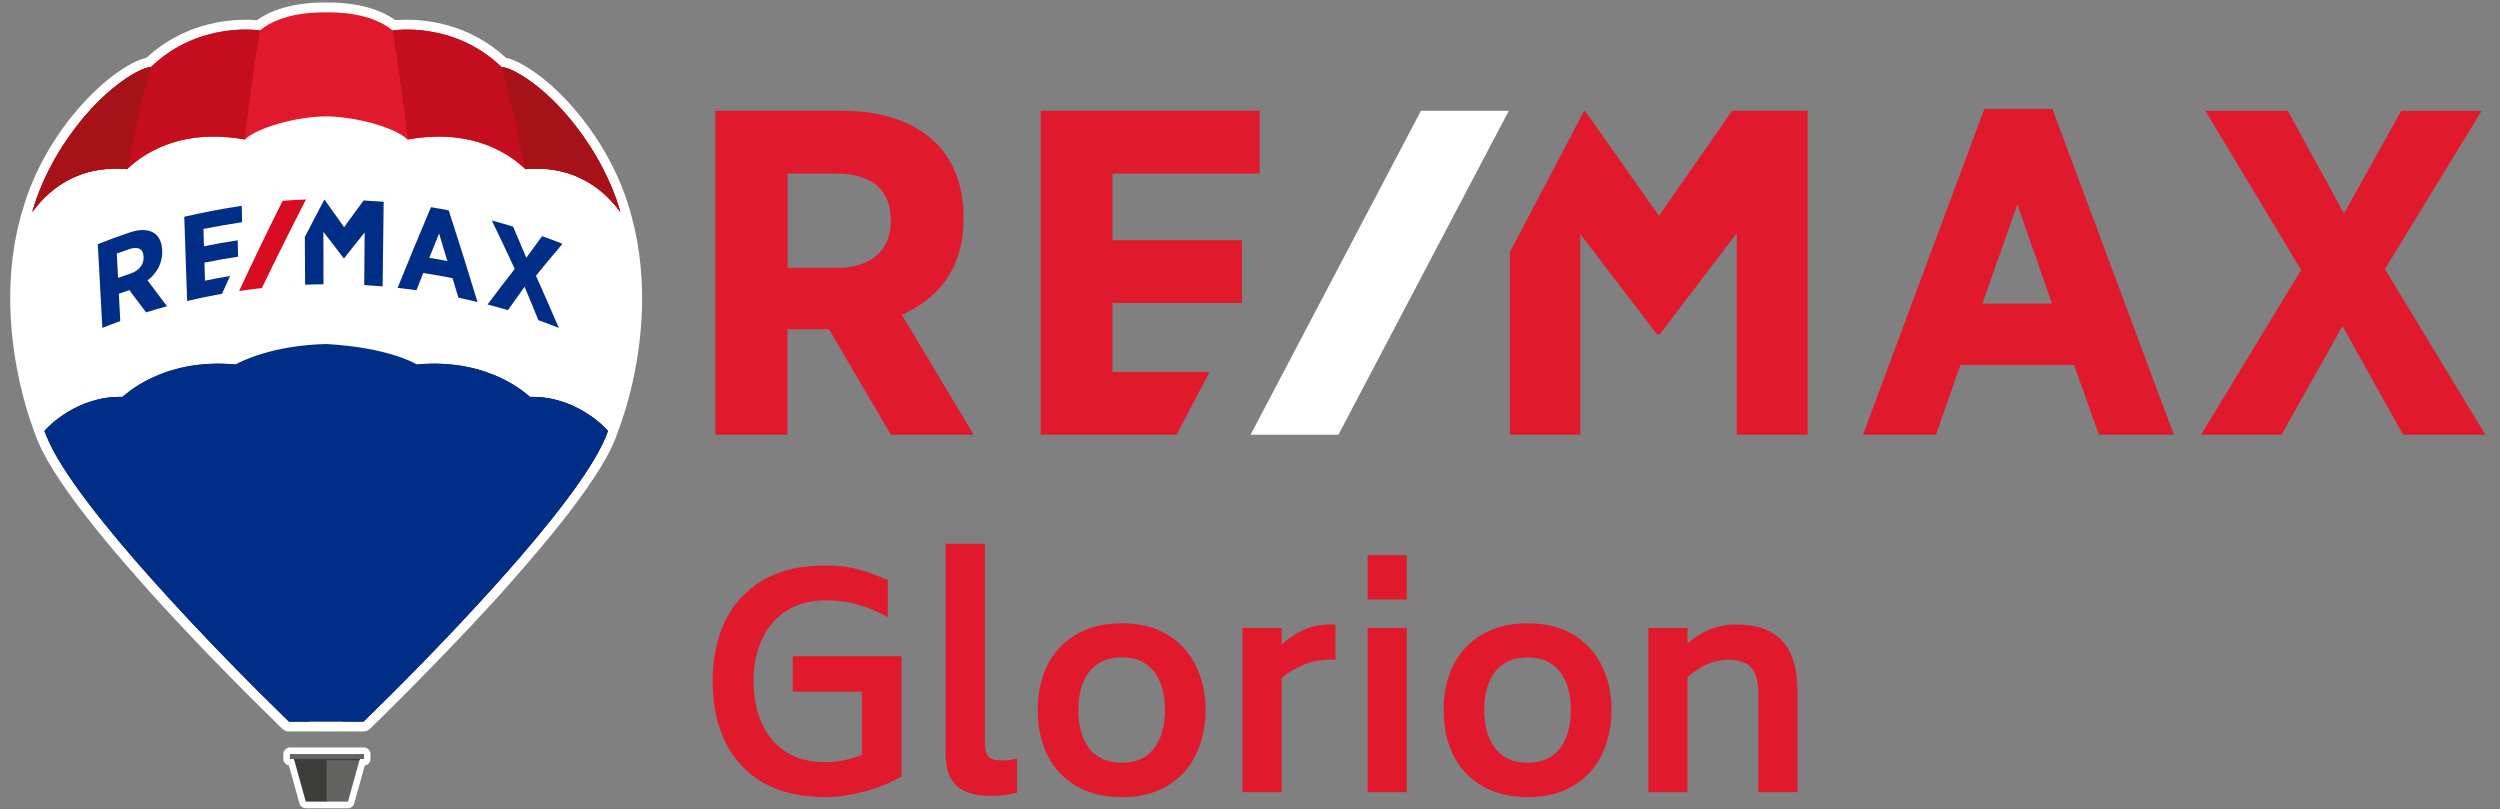
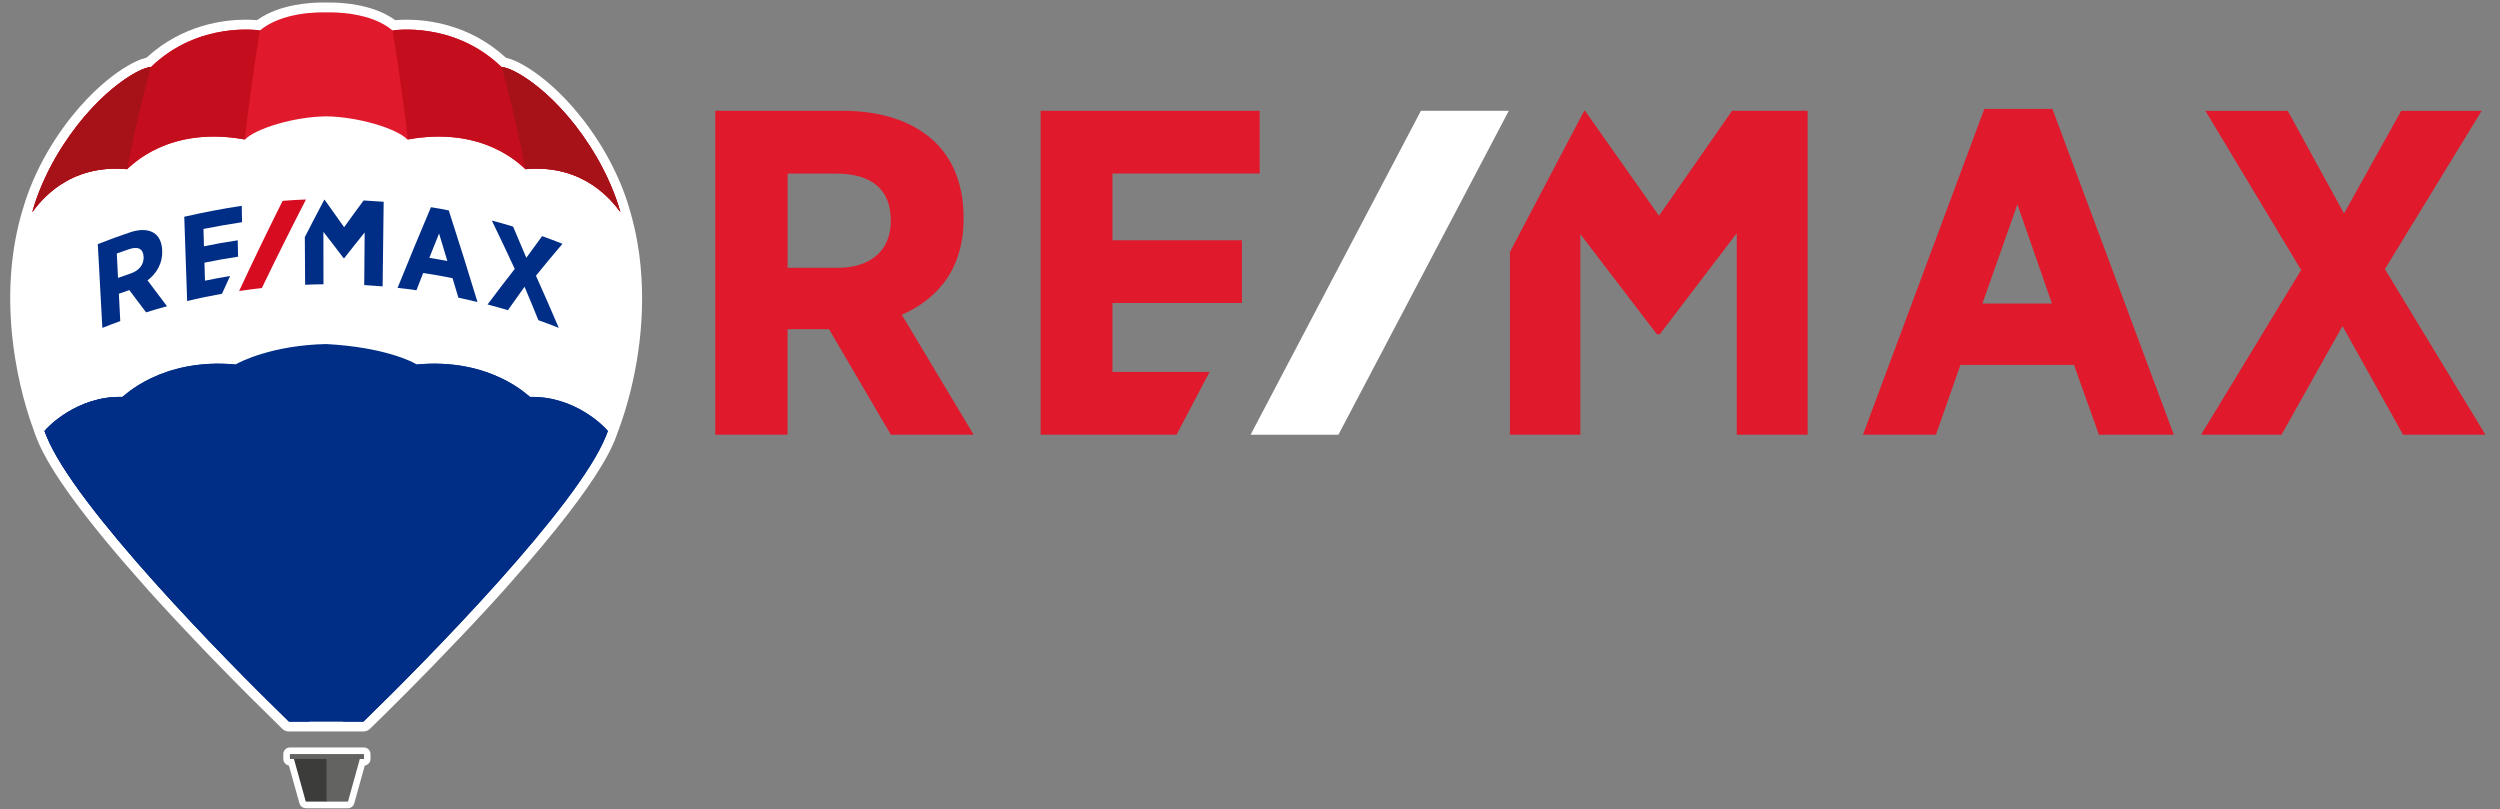
<svg xmlns="http://www.w3.org/2000/svg" width="139" height="45" viewBox="0 0 139 45" fill="none">
  <rect x="0" y="0" width="139" height="45" fill="#808080" stroke="none" />
  <path d="M16.073 40.673C15.931 40.673 15.795 40.619 15.694 40.52L13.83 38.68C13.152 38 12.471 37.309 11.811 36.626L11.533 36.34L11.286 36.082L11.038 35.82L10.787 35.558L10.537 35.292L10.286 35.027L10.032 34.758L9.781 34.49L9.53 34.221L9.28 33.949L9.032 33.68L8.785 33.411C8.721 33.34 8.541 33.143 8.541 33.143C8.473 33.068 8.304 32.881 8.304 32.881C8.233 32.803 8.09 32.639 8.087 32.636C4.797 28.952 2.771 26.197 2.069 24.442L2.036 24.36C2.012 24.299 1.998 24.272 1.958 24.163C1.954 24.156 1.951 24.146 1.951 24.139C1.951 24.136 1.931 24.085 1.92 24.054C1.914 24.037 1.91 24.02 1.903 24.003C1.903 23.997 1.9 23.993 1.9 23.99C1.287 22.35 0.85 20.432 0.667 18.578C0.43 16.136 0.619 13.837 1.233 11.745C1.236 11.738 1.236 11.731 1.239 11.724C1.239 11.724 1.273 11.626 1.273 11.622C1.568 10.588 2.019 9.534 2.615 8.49C3.781 6.48 5.055 5.207 5.919 4.493C6.732 3.823 7.548 3.347 8.107 3.218C8.131 3.211 8.151 3.201 8.168 3.187C10.157 1.367 12.458 1.095 13.65 1.095C13.857 1.095 14.054 1.102 14.24 1.119C14.243 1.119 14.247 1.119 14.25 1.119C14.277 1.119 14.304 1.109 14.328 1.095C15.541 0.235 17.256 0.139 17.937 0.139C18.018 0.139 18.082 0.139 18.13 0.143H18.137C18.184 0.143 18.252 0.139 18.33 0.139C19.011 0.139 20.725 0.231 21.938 1.095C21.962 1.112 21.989 1.119 22.016 1.119C22.019 1.119 22.023 1.119 22.026 1.119C22.213 1.102 22.413 1.095 22.616 1.095C23.812 1.095 26.116 1.367 28.105 3.19C28.122 3.207 28.142 3.218 28.166 3.221C28.742 3.357 29.538 3.823 30.351 4.493C31.215 5.207 32.489 6.48 33.651 8.486C34.258 9.554 34.715 10.612 35.003 11.633C35.007 11.65 35.02 11.69 35.02 11.69C35.02 11.694 35.034 11.738 35.037 11.745C35.051 11.796 35.064 11.847 35.078 11.898L35.108 12.007C35.118 12.044 35.129 12.082 35.139 12.116C35.159 12.187 35.176 12.262 35.193 12.333L35.206 12.384C35.223 12.449 35.237 12.514 35.254 12.578C35.264 12.616 35.271 12.653 35.281 12.694L35.291 12.738C35.315 12.837 35.335 12.935 35.355 13.034C35.359 13.054 35.373 13.126 35.373 13.126C35.4 13.265 35.423 13.381 35.44 13.486L35.444 13.507C35.589 14.34 35.671 15.211 35.694 16.088V16.099C35.698 16.241 35.701 16.374 35.701 16.5C35.718 20.068 34.756 22.962 34.342 24.044C34.325 24.092 34.312 24.129 34.302 24.16C34.261 24.269 34.251 24.296 34.227 24.354L34.197 24.432C34.183 24.466 34.17 24.493 34.16 24.524C34.16 24.524 34.126 24.605 34.119 24.619C34.112 24.633 34.095 24.673 34.088 24.687C34.068 24.731 34.051 24.769 34.034 24.806C34.021 24.837 34.007 24.867 33.993 24.895C33.99 24.901 33.946 24.99 33.946 24.993C33.926 25.037 33.902 25.082 33.882 25.122L33.858 25.17C33.746 25.388 33.614 25.619 33.472 25.857L33.468 25.864C32.513 27.462 30.869 29.585 28.582 32.173C28.582 32.177 28.572 32.187 28.572 32.187C28.488 32.282 28.403 32.381 28.315 32.476L28.308 32.486C28.223 32.582 28.139 32.677 28.054 32.772L28.047 32.782C27.959 32.877 27.874 32.973 27.79 33.068L27.779 33.078C27.695 33.173 27.607 33.269 27.522 33.361L27.512 33.374C27.43 33.466 27.346 33.558 27.258 33.65L27.247 33.663C27.159 33.758 27.075 33.85 26.99 33.942L26.973 33.959C26.888 34.051 26.804 34.143 26.719 34.235L26.709 34.245C26.621 34.34 26.536 34.432 26.448 34.524C26.448 34.524 26.265 34.721 26.18 34.813L25.902 35.105C25.818 35.197 25.635 35.388 25.635 35.388C23.459 37.687 21.532 39.588 20.576 40.517C20.474 40.616 20.339 40.67 20.197 40.67H16.073V40.673Z" fill="white" />
  <path d="M17.002 44.935C16.839 44.935 16.693 44.827 16.649 44.667L16.063 42.561C15.887 42.531 15.752 42.378 15.752 42.194V41.932C15.752 41.724 15.918 41.558 16.124 41.558H20.227C20.434 41.558 20.6 41.724 20.6 41.932V42.194C20.6 42.381 20.461 42.538 20.282 42.565L19.695 44.67C19.651 44.827 19.509 44.939 19.346 44.939H17.002V44.935Z" fill="white" />
-   <path d="M2.475 23.86C2.526 24 2.526 23.997 2.577 24.126C3.166 25.616 4.728 27.769 6.636 30.054C8.913 32.799 11.651 35.687 13.761 37.82C14.548 38.619 15.266 39.333 15.869 39.929C15.872 39.932 15.876 39.935 15.876 39.935C15.923 39.98 15.967 40.024 16.011 40.068H16.035L18.075 40.075H18.078L20.016 40.082H20.145C23.459 36.888 30.452 29.823 33 25.585C33.139 25.354 33.261 25.133 33.373 24.922C33.383 24.901 33.396 24.878 33.406 24.857C33.423 24.823 33.44 24.789 33.457 24.755C33.471 24.724 33.488 24.694 33.501 24.667C33.515 24.639 33.528 24.609 33.542 24.582C33.559 24.544 33.576 24.51 33.593 24.473C33.603 24.452 33.613 24.429 33.623 24.408C33.647 24.35 33.674 24.293 33.694 24.238C33.701 24.221 33.705 24.207 33.711 24.197C33.732 24.15 33.742 24.126 33.752 24.095C33.776 24.024 33.789 23.969 33.789 23.969C34.884 21.177 35.87 16.347 34.487 11.796C34.491 11.789 31.174 2.762 18.207 2.762C6.633 2.367 1.852 11.728 1.852 11.728V11.963L1.794 11.898C0.48 16.378 1.422 21.102 2.479 23.857C2.475 23.857 2.475 23.857 2.475 23.86Z" fill="white" />
  <path d="M18.14 0.69C17.737 0.677 15.67 0.663 14.453 1.694C14.453 1.694 11.072 1.139 8.388 3.731C7.751 3.728 5.149 5.214 3.089 8.762C2.53 9.741 2.086 10.755 1.795 11.789C2.202 11.248 3.763 9.105 7.064 9.405C7.294 9.224 9.354 6.976 13.623 7.758C14.206 7.146 16.351 6.49 18.136 6.469C19.922 6.493 22.07 7.146 22.653 7.758C26.925 6.979 28.985 9.224 29.212 9.405C32.513 9.105 34.081 11.245 34.488 11.786C34.193 10.755 33.746 9.741 33.187 8.762C31.13 5.211 28.528 3.728 27.891 3.731C25.211 1.139 21.826 1.694 21.826 1.694C20.61 0.663 18.54 0.677 18.14 0.69Z" fill="#E01A2C" />
  <path d="M14.454 1.694C14.454 1.694 11.072 1.139 8.389 3.731C7.752 3.728 5.15 5.214 3.093 8.762C2.534 9.741 2.09 10.755 1.799 11.789C2.205 11.248 3.767 9.105 7.067 9.405C7.298 9.224 9.348 6.986 13.607 7.755C14.01 4.309 14.454 1.694 14.454 1.694Z" fill="#C40E1D" />
  <path d="M7.064 9.405C7.064 9.405 7.067 9.401 7.07 9.401C7.684 6.18 8.388 3.731 8.388 3.731C7.751 3.728 5.149 5.211 3.089 8.762C2.53 9.741 2.086 10.755 1.795 11.789C2.202 11.248 3.763 9.105 7.064 9.405Z" fill="#A61218" />
  <path d="M21.826 1.694C21.826 1.694 25.208 1.139 27.891 3.731C28.532 3.728 31.13 5.214 33.19 8.762C33.749 9.741 34.2 10.755 34.491 11.786C34.085 11.245 32.519 9.105 29.216 9.405C28.985 9.224 26.936 6.986 22.677 7.755C22.27 4.309 21.826 1.694 21.826 1.694Z" fill="#C40E1D" />
  <path d="M29.215 9.405C29.212 9.405 29.212 9.401 29.209 9.401C28.595 6.18 27.891 3.731 27.891 3.731C28.531 3.728 31.13 5.211 33.19 8.762C33.749 9.741 34.2 10.755 34.491 11.786C34.081 11.245 32.516 9.105 29.215 9.405Z" fill="#A61218" />
  <path d="M18.194 42.102H18.15H16.31L16.334 42.163L17.001 44.568H18.194V42.102Z" fill="#3C3C3B" />
-   <path d="M18.156 42.102H18.2H20.04L20.016 42.163L19.349 44.568H18.156V42.102Z" fill="#636362" />
+   <path d="M18.156 42.102H20.04L20.016 42.163L19.349 44.568H18.156V42.102Z" fill="#636362" />
  <path d="M20.23 42.201H16.127C16.123 42.201 16.117 42.197 16.117 42.194V41.932C16.117 41.928 16.12 41.925 16.127 41.925H20.23C20.233 41.925 20.237 41.928 20.237 41.932V42.194C20.24 42.197 20.237 42.201 20.23 42.201Z" fill="#636362" />
-   <path d="M19.989 42.269L20.006 42.201H16.34L16.367 42.269H19.989Z" fill="#3C3C3B" />
  <path d="M29.474 22.071C29.423 22.071 27.339 19.881 23.178 20.265C22.948 20.126 21.406 19.306 18.137 19.129C15.128 19.194 13.325 20.126 13.095 20.265C8.937 19.884 6.85 22.071 6.799 22.071C4.302 22.003 2.622 23.762 2.473 23.966C2.523 24.105 2.523 24.102 2.578 24.231C4.14 28.136 12.387 36.547 16.073 40.126H18.137H20.2C23.886 36.547 32.13 28.136 33.695 24.231C33.746 24.102 33.746 24.105 33.797 23.966C33.651 23.762 31.971 22.003 29.474 22.071Z" fill="#002E87" />
  <path d="M23.178 20.265C27.336 19.884 29.423 22.071 29.474 22.071C31.971 22.003 33.651 23.762 33.8 23.966C33.75 24.105 33.75 24.102 33.699 24.231C32.133 28.136 23.89 36.547 20.203 40.126H19.068C21.935 33.946 22.975 26.738 23.178 20.265Z" fill="#002E87" />
-   <path d="M29.474 22.071C31.971 22.003 33.651 23.762 33.8 23.966C33.75 24.105 33.75 24.102 33.699 24.231C32.133 28.136 23.89 36.547 20.204 40.126C20.204 40.126 25.659 32.099 28.769 24.401C29.064 23.663 29.298 22.881 29.474 22.071Z" fill="#002E87" />
  <path d="M13.099 20.265C8.941 19.884 6.854 22.071 6.803 22.071C4.306 22.003 2.626 23.762 2.477 23.966C2.527 24.105 2.527 24.102 2.582 24.231C4.144 28.136 12.39 36.547 16.077 40.126H17.212C14.342 33.946 13.302 26.738 13.099 20.265Z" fill="#002E87" />
  <path d="M6.803 22.071C4.306 22.003 2.626 23.762 2.477 23.966C2.527 24.105 2.527 24.102 2.582 24.231C4.144 28.136 12.39 36.547 16.077 40.126C16.077 40.126 10.622 32.099 7.511 24.401C7.213 23.663 6.98 22.881 6.803 22.071Z" fill="#002E87" />
  <path d="M9.018 13.952C9.018 13.942 9.018 13.935 9.018 13.925C9.001 13.473 8.842 13.136 8.564 12.956C8.246 12.752 7.785 12.731 7.233 12.918C6.63 13.119 6.027 13.34 5.437 13.575C5.522 15.126 5.606 16.68 5.691 18.231C6.088 18.075 6.287 17.997 6.687 17.854C6.657 17.245 6.643 16.942 6.609 16.333C6.84 16.248 6.955 16.207 7.189 16.129C7.565 16.619 7.751 16.867 8.124 17.367C8.588 17.221 8.822 17.153 9.286 17.027C8.927 16.544 8.568 16.065 8.202 15.588C8.717 15.204 9.049 14.612 9.018 13.952ZM7.985 14.279C7.985 14.282 7.985 14.282 7.985 14.286C8.005 14.707 7.734 15.048 7.263 15.207C6.982 15.303 6.843 15.35 6.562 15.452C6.535 14.912 6.521 14.639 6.494 14.095C6.765 13.997 6.904 13.949 7.179 13.854C7.683 13.684 7.965 13.837 7.985 14.279Z" fill="#002E87" />
  <path d="M23.961 11.52C23.331 13.01 22.711 14.507 22.105 16.007C22.525 16.054 22.735 16.078 23.155 16.139C23.304 15.755 23.378 15.561 23.528 15.18C24.185 15.279 24.51 15.337 25.161 15.466C25.293 15.898 25.357 16.116 25.486 16.551C25.913 16.643 26.126 16.69 26.55 16.796C26.032 15.092 25.5 13.394 24.951 11.7C24.561 11.619 24.361 11.585 23.961 11.52ZM24.873 14.514C24.473 14.435 24.273 14.401 23.87 14.337C24.087 13.792 24.195 13.524 24.412 12.983C24.598 13.595 24.69 13.901 24.873 14.514Z" fill="#002E87" />
  <path d="M29.799 15.33C30.283 14.731 30.774 14.143 31.273 13.555C30.822 13.378 30.595 13.293 30.141 13.129C29.788 13.605 29.612 13.847 29.263 14.333C29.023 13.755 28.775 13.177 28.528 12.599C28.057 12.456 27.82 12.388 27.346 12.262C27.779 13.156 28.203 14.051 28.62 14.952C28.108 15.605 27.607 16.262 27.108 16.929C27.562 17.048 27.789 17.112 28.24 17.245C28.609 16.721 28.796 16.459 29.165 15.946C29.426 16.561 29.683 17.18 29.934 17.803C30.392 17.966 30.619 18.051 31.069 18.231C30.656 17.262 30.232 16.296 29.799 15.33Z" fill="#002E87" />
  <path d="M11.398 15.605C11.387 15.207 11.381 15.007 11.367 14.605C11.984 14.476 12.611 14.364 13.237 14.272C13.231 13.908 13.224 13.725 13.217 13.361C12.59 13.452 11.96 13.565 11.34 13.694C11.33 13.309 11.323 13.116 11.313 12.728C12.028 12.588 12.736 12.463 13.458 12.354C13.451 11.99 13.447 11.806 13.441 11.442C12.367 11.605 11.306 11.809 10.245 12.051C10.3 13.612 10.351 15.173 10.405 16.738C11.045 16.582 11.692 16.449 12.343 16.333C12.522 15.935 12.614 15.738 12.793 15.344C12.231 15.439 11.953 15.493 11.398 15.605Z" fill="#002E87" />
  <path d="M20.217 11.146C19.852 11.639 19.489 12.133 19.133 12.633C18.774 12.119 18.412 11.609 18.046 11.102H18.032C17.666 11.793 17.303 12.486 16.948 13.18C16.954 14.065 16.958 14.949 16.965 15.833C17.371 15.816 17.578 15.809 17.985 15.806C17.985 14.833 17.981 13.864 17.981 12.891C18.357 13.371 18.727 13.854 19.093 14.34C19.096 14.344 19.096 14.347 19.099 14.35C19.116 14.35 19.126 14.35 19.143 14.35C19.516 13.871 19.892 13.398 20.275 12.925C20.268 13.901 20.258 14.878 20.251 15.85C20.661 15.874 20.868 15.888 21.274 15.922C21.295 14.354 21.315 12.786 21.332 11.218C20.888 11.184 20.665 11.17 20.217 11.146Z" fill="#002E87" />
  <path d="M14.559 16.017C15.355 14.364 16.172 12.724 17.012 11.092C16.493 11.112 16.233 11.126 15.714 11.167C14.884 12.826 14.078 14.497 13.295 16.18C13.8 16.105 14.054 16.075 14.559 16.017Z" fill="#D80C21" />
  <path d="M53.574 12.18V12.078C53.574 10.336 53.022 8.891 51.978 7.891C50.796 6.758 49.024 6.16 46.859 6.16H39.77V24.17H43.789V18.302H46.093L49.532 24.173H54.137L50.142 17.5C51.724 16.806 53.574 15.323 53.574 12.18ZM49.529 12.258V12.286C49.529 13.918 48.421 14.891 46.567 14.891H43.792V9.653H46.489C48.475 9.649 49.529 10.551 49.529 12.258ZM110.327 6.058L103.581 24.17H107.64L108.999 20.292H115.315L116.7 24.17H120.865L114.115 6.058H110.327ZM114.088 16.877H110.222L112.167 11.364L114.088 16.877ZM132.601 14.962L137.979 6.163H133.506L130.328 11.87L127.201 6.163H122.62L127.943 15.013L122.379 24.17H126.852L130.243 18.129L133.611 24.17H138.189L132.601 14.962ZM61.852 20.68V16.847H69.052V13.357H61.852V9.649H70.038V6.16H57.86V24.17H65.416L67.252 20.68H61.852ZM96.3 6.16L92.241 11.996L88.127 6.16H88.08L83.953 14.01V24.17H87.867V13.02L92.095 18.547L92.115 18.585H92.285L96.564 12.966V24.17H100.505V6.16H96.3Z" fill="#E01A2C" />
  <path d="M79.003 6.16L69.533 24.17H74.416L83.889 6.16H79.003Z" fill="white" />
-   <path d="M50.128 36.483V43.177C49.467 43.547 48.756 43.83 47.997 44.026C47.249 44.222 46.544 44.32 45.883 44.32C44.528 44.32 43.379 44.053 42.435 43.52C41.503 42.976 40.798 42.219 40.321 41.251C39.855 40.282 39.622 39.155 39.622 37.871C39.622 36.652 39.844 35.558 40.288 34.589C40.744 33.621 41.438 32.853 42.37 32.287C43.313 31.721 44.484 31.438 45.883 31.438C46.599 31.438 47.2 31.509 47.688 31.651C48.187 31.781 48.745 31.983 49.364 32.255V34.312C48.81 34.007 48.263 33.779 47.721 33.626C47.19 33.463 46.577 33.381 45.883 33.381C45.059 33.381 44.343 33.572 43.736 33.953C43.14 34.334 42.685 34.861 42.37 35.536C42.056 36.2 41.898 36.962 41.898 37.822C41.898 39.204 42.245 40.309 42.939 41.136C43.644 41.964 44.625 42.377 45.883 42.377C46.555 42.377 47.233 42.241 47.916 41.969V38.459H44.078V36.483H50.128ZM55.148 44.255C54.259 44.255 53.609 44.07 53.197 43.7C52.785 43.319 52.579 42.736 52.579 41.953V30.23H54.758V41.234C54.758 41.626 54.823 41.898 54.953 42.051C55.083 42.203 55.316 42.279 55.652 42.279C55.989 42.279 56.287 42.246 56.547 42.181V44.075C56.037 44.195 55.571 44.255 55.148 44.255ZM62.38 44.32C61.371 44.32 60.515 44.108 59.81 43.683C59.105 43.259 58.574 42.682 58.216 41.953C57.869 41.212 57.696 40.385 57.696 39.471C57.696 38.568 57.869 37.751 58.216 37.022C58.574 36.293 59.105 35.716 59.81 35.291C60.515 34.867 61.371 34.655 62.38 34.655C63.377 34.655 64.223 34.867 64.917 35.291C65.622 35.716 66.147 36.293 66.494 37.022C66.852 37.751 67.031 38.568 67.031 39.471C67.031 40.385 66.852 41.212 66.494 41.953C66.147 42.682 65.622 43.259 64.917 43.683C64.223 44.108 63.377 44.32 62.38 44.32ZM62.38 42.41C63.15 42.41 63.74 42.148 64.153 41.626C64.564 41.093 64.77 40.374 64.77 39.471C64.77 38.568 64.564 37.855 64.153 37.332C63.74 36.81 63.15 36.548 62.38 36.548C61.599 36.548 60.997 36.81 60.575 37.332C60.163 37.855 59.956 38.568 59.956 39.471C59.956 40.374 60.163 41.093 60.575 41.626C60.997 42.148 61.599 42.41 62.38 42.41ZM74.252 34.72V36.679H73.878C72.989 36.679 72.116 37.017 71.26 37.691V44.042H69.08V34.916H71.26V35.83C72.094 35.09 72.967 34.72 73.878 34.72H74.252ZM76.037 30.867H78.216V33.332H76.037V30.867ZM76.037 34.916H78.216V44.042H76.037V34.916ZM84.948 44.32C83.94 44.32 83.084 44.108 82.379 43.683C81.674 43.259 81.143 42.682 80.785 41.953C80.438 41.212 80.264 40.385 80.264 39.471C80.264 38.568 80.438 37.751 80.785 37.022C81.143 36.293 81.674 35.716 82.379 35.291C83.084 34.867 83.94 34.655 84.948 34.655C85.946 34.655 86.792 34.867 87.486 35.291C88.19 35.716 88.716 36.293 89.063 37.022C89.421 37.751 89.6 38.568 89.6 39.471C89.6 40.385 89.421 41.212 89.063 41.953C88.716 42.682 88.19 43.259 87.486 43.683C86.792 44.108 85.946 44.32 84.948 44.32ZM84.948 42.41C85.718 42.41 86.309 42.148 86.721 41.626C87.133 41.093 87.339 40.374 87.339 39.471C87.339 38.568 87.133 37.855 86.721 37.332C86.309 36.81 85.718 36.548 84.948 36.548C84.168 36.548 83.566 36.81 83.143 37.332C82.731 37.855 82.525 38.568 82.525 39.471C82.525 40.374 82.731 41.093 83.143 41.626C83.566 42.148 84.168 42.41 84.948 42.41ZM96.48 34.72C97.651 34.72 98.518 35.019 99.082 35.618C99.656 36.217 99.944 37.191 99.944 38.54V44.042H97.764V38.54C97.764 37.898 97.634 37.43 97.374 37.136C97.125 36.831 96.686 36.679 96.057 36.679C95.32 36.679 94.577 37 93.829 37.642V44.042H91.649V34.916H93.829V35.765C94.653 35.068 95.536 34.72 96.48 34.72Z" fill="#E01A2C" />
</svg>